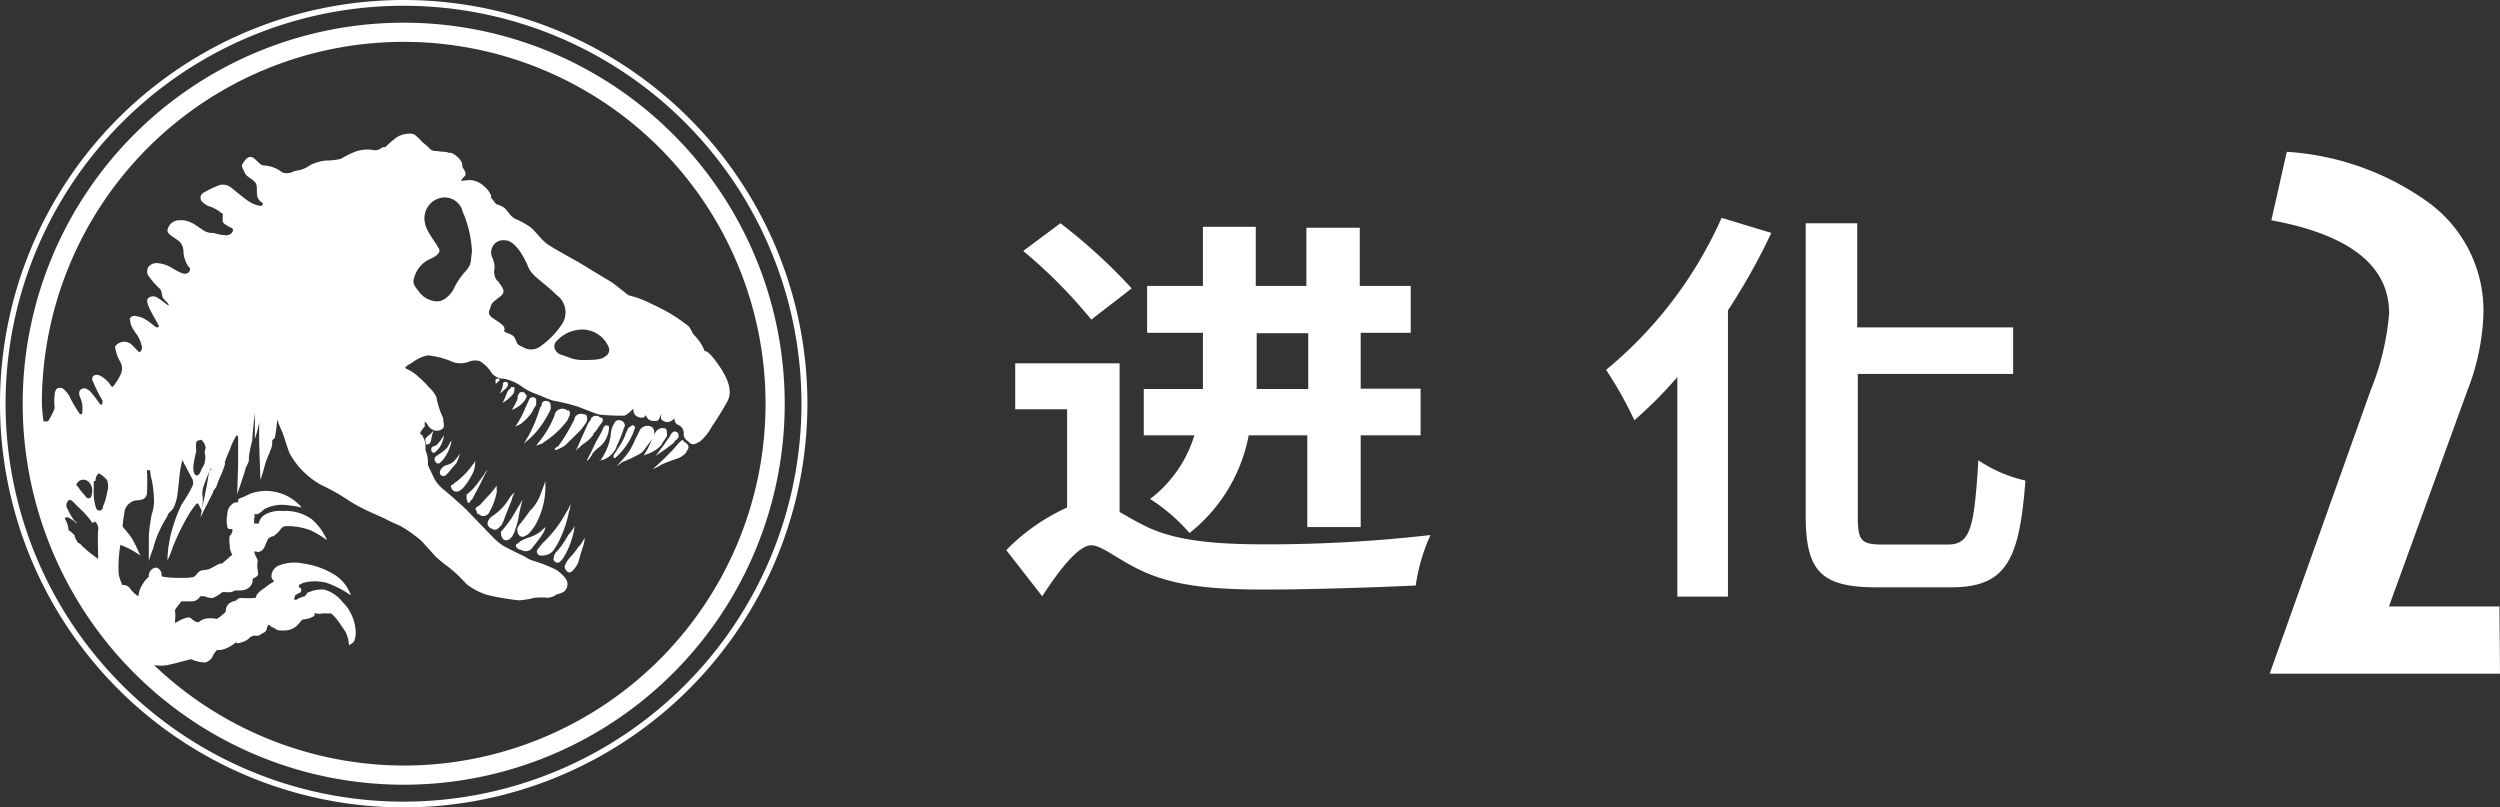
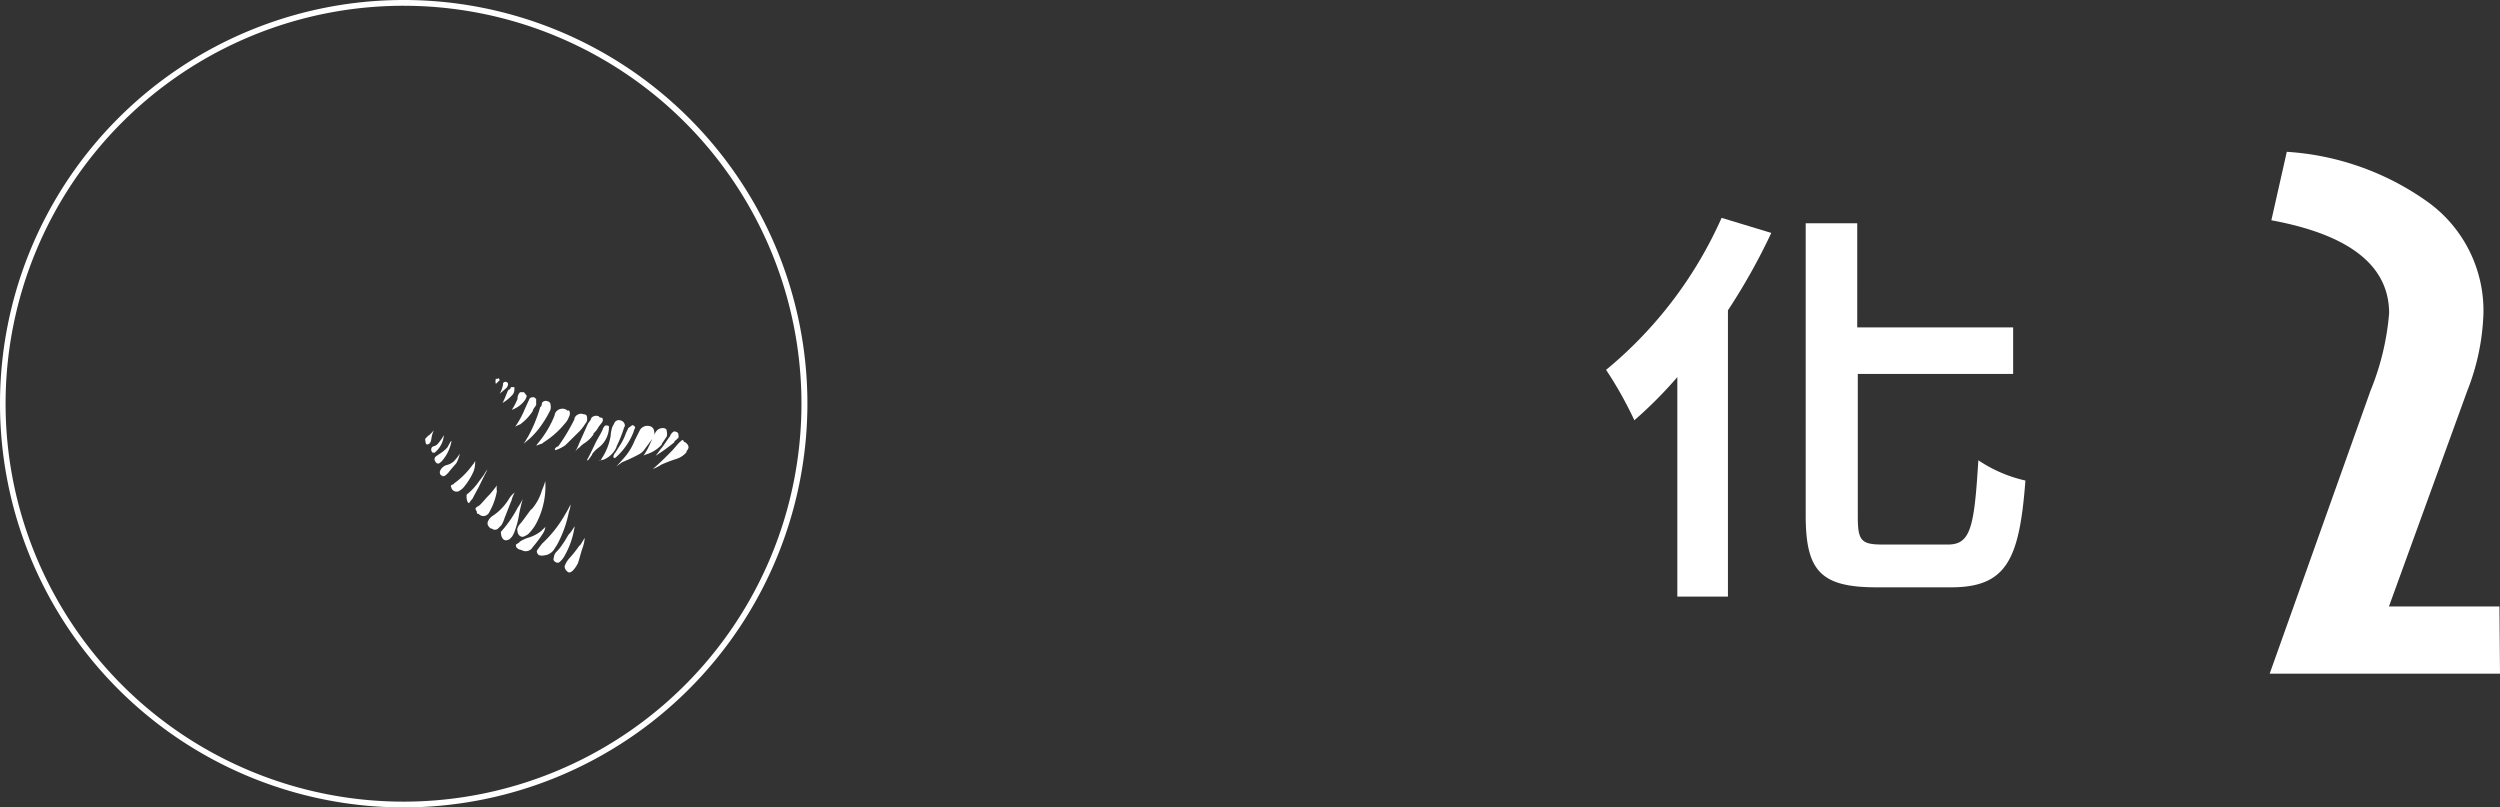
<svg xmlns="http://www.w3.org/2000/svg" viewBox="0 0 134.38 43.4">
  <rect x="0" y="0" width="134.38" height="43.4" fill="#333333" stroke="none" />
  <defs>
    <style>.e42a1e38-180c-4ad8-adf8-b060be53a518{fill:#fff;}</style>
  </defs>
  <g id="af8740e5-08c1-4e47-b81b-b0fc745e1739" data-name="f80f8d7c-4ad8-4dd0-b48c-b2d4fcd7c1c5">
    <path class="e42a1e38-180c-4ad8-adf8-b060be53a518" d="M21.7,43.4A21.7,21.7,0,1,1,43.4,21.7h0A21.72,21.72,0,0,1,21.7,43.4ZM21.7.31a21.39,21.39,0,1,0,21.38,21.4h0A21.39,21.39,0,0,0,21.7.31Z" />
-     <path class="e42a1e38-180c-4ad8-adf8-b060be53a518" d="M21.7,1.22A20.48,20.48,0,1,0,42.18,21.7,20.48,20.48,0,0,0,21.7,1.22ZM4,28a3.94,3.94,0,0,1-.36-.63.34.34,0,0,1,.06-.48h0c.13-.09.31.18.5.36a5.06,5.06,0,0,1,.67.72c.09.13.09.18.18.09s.27.22.23.4,0,1.58,0,1.58a6.18,6.18,0,0,1-.85-.68c-.09-.09-.09-.13-.23-.18a1.09,1.09,0,0,1-.2-.42,2.08,2.08,0,0,0-.32-.27A1.14,1.14,0,0,0,3.55,28c-.13-.18,0-.22.13-.18a2.31,2.31,0,0,1,.45.32A.18.18,0,0,0,4,28Zm.13-2a.39.39,0,0,1,.53-.17h0a.26.26,0,0,1,.14.11.65.65,0,0,1,.13.63c0,.23-.22.27-.31.14s-.32-.36-.36-.45-.22-.2-.13-.27Zm1-.14c0-.22.13-.45.22-.4a1.47,1.47,0,0,1,.41.36,1,1,0,0,1,0,.63,2.88,2.88,0,0,1-.22.76c0,.23-.23.32-.36.14a2.53,2.53,0,0,1-.14-1v-.5ZM21.7,41.15a19.51,19.51,0,0,1-13.42-5.4,2.17,2.17,0,0,0,.72,0c.63-.14,1.26-.32,1.26-.32a2,2,0,0,0,.77.18.64.64,0,0,0,.45-.45l.18-.22h.18a1.43,1.43,0,0,0,.5-.18c.18-.09.31-.22.36-.22s.05.09.23,0a1,1,0,0,0,.45-.22.37.37,0,0,1,.22-.14.45.45,0,0,1,.23,0c.09,0,.18-.09.36-.18s.13-.22.18-.31,0-.09.09-.09,0,0,.13.09a2,2,0,0,1,.32.18,1.88,1.88,0,0,0,.58,0,1,1,0,0,0,.54-.31c.09-.09.18-.27.32-.27a1.28,1.28,0,0,0,.54-.18.17.17,0,0,0,0-.14H17a.58.58,0,0,0,.32,0h.45c.22.09.58.67.81,1a2,2,0,0,1,.18.72l.13-.09c.14-.09.18-.13.23-.5A2.28,2.28,0,0,0,18.87,33a2,2,0,0,0-.45-.63,1.88,1.88,0,0,0-1-.68,1.72,1.72,0,0,0-.81.14.14.14,0,0,0-.13.13s-.05,0-.09.09a1.43,1.43,0,0,0-.27.09c-.09,0-.18.14-.27.09s0-.09,0-.18.27-.18.31-.22a.21.21,0,0,0,0-.23c-.05,0-.09,0-.09-.09s.05-.09.23-.18a2.45,2.45,0,0,1,1.26,0,5.34,5.34,0,0,1,1.3.67,2.12,2.12,0,0,0-.9-1.12,4.29,4.29,0,0,0-1.66-.59,2.25,2.25,0,0,0-1.26.09.64.64,0,0,0-.45.59c0,.18.13.22.13.27s-.13.09-.18.13a3.55,3.55,0,0,0-.31.23l-.14.09a1.52,1.52,0,0,0-.31.31c0,.05,0,.14-.09.14a4.33,4.33,0,0,1-.72,0,.32.32,0,0,0-.27.14c-.41.09-.5.27-.54.4s0,.14-.05.23a3.94,3.94,0,0,1-.45.36,1.52,1.52,0,0,0-.67,0,.92.92,0,0,0-.32.18s-.18,0-.36-.18-.4,0-.5,0l-.4.22v-.18a1.69,1.69,0,0,0,0-.45c-.05-.09.22-.36.27-.45a.17.17,0,0,1,.18-.09,3.38,3.38,0,0,0,.45,0,.5.5,0,0,0,.45-.27H11a.87.87,0,0,0,.45.09,2.33,2.33,0,0,0,.5-.31h.23a.71.71,0,0,0,.45-.09c.09,0,.09,0,.22,0a.87.87,0,0,0,.5-.13.53.53,0,0,0,.23-.45.09.09,0,0,1,.09-.09h0l.13-.09c.13-.09.05-.23.05-.36a1.14,1.14,0,0,1,0-.45c0-.14-.05-.14-.14-.36s0-.18.14-.14a.37.37,0,0,0,.31-.18c.09-.09.18-.45.27-.54a.49.49,0,0,1,.27-.13,1.6,1.6,0,0,0,.41-.41c.13-.13.18-.13.45-.13a3.59,3.59,0,0,1,1.12.22,5.11,5.11,0,0,1,.9.54,3.1,3.1,0,0,0-.81-1.12,2.38,2.38,0,0,0-1.57-.45,1.59,1.59,0,0,0-1,.22.69.69,0,0,0-.27.36c0,.14-.09.09-.13.09h-.14v-.27a.24.24,0,0,0,0-.23h.18a1.3,1.3,0,0,0,.36-.27,2.08,2.08,0,0,1,1.12-.23,7,7,0,0,1,.9.14,2.53,2.53,0,0,0-2.7-.77c-.13.05-.36.18-.5.23s-.22.09-.22.13V27s0,0-.13,0a.48.48,0,0,0-.23.13.7.7,0,0,0-.22.54,1.34,1.34,0,0,0,0,.63c0,.14.13.14.22.14s.05,0,.05.13a.43.43,0,0,1-.14.23,1.4,1.4,0,0,0,0,.5.87.87,0,0,0,.13.5c0,.09,0,0-.13.13s-.27.23-.36.32-.09,0-.27.09l-.41.22c-.18.09-.22.05-.4.09a.37.37,0,0,0-.27.14c-.09.09-.14.18-.23.22a2,2,0,0,1-.54.05H9.49A4.46,4.46,0,0,1,8.77,31c-.09,0-.09-.09-.09-.18s-.13-.31-.31-.31A.45.45,0,0,0,8,31H8a1.68,1.68,0,0,0-.41.54c-.13.22-.13.5-.18.5a2,2,0,0,1-.31-.27c-.09-.09-.14-.23-.27-.27a.33.33,0,0,0-.27-.05c0-.09-.09-.18-.18-.58a7,7,0,0,1,.09-1.58,4.4,4.4,0,0,1,1.07.57s-.23-.54-.41-.85-.54-.68-.54-.72a5.79,5.79,0,0,1,.09-.68.74.74,0,0,1,.77-.72c.36-.05.4-.18.45-.36a11.42,11.42,0,0,0,0-1.17c0-.09,0-.09.09-.09s.09.05.09.14a3.58,3.58,0,0,0,.09.45A6.29,6.29,0,0,1,8.28,27a2.56,2.56,0,0,1-.13.67A10,10,0,0,0,8,28.77v1.4a5.44,5.44,0,0,1,.23-.68,5.5,5.5,0,0,1,.27-.81A8.1,8.1,0,0,1,9,27.74c0-.14.22-.27.31-.41a2.3,2.3,0,0,0,.18-.5c.05-.13.14-1.08.18-1.44a5.21,5.21,0,0,1,.14-.67h0a2,2,0,0,0,.18.36s.27.54.36.68a.56.56,0,0,1,0,.36,8.37,8.37,0,0,1-.59,1,8.45,8.45,0,0,0-.58,1.62A6.39,6.39,0,0,0,9,30.12a4.27,4.27,0,0,0,.27-.67A12.74,12.74,0,0,1,10,27.91a5,5,0,0,1,.54-.81s.09-.09.13,0l.18.36a4.36,4.36,0,0,0,.05-.72,1.14,1.14,0,0,1,0-.45c0-.09.36-1,.41-1.08s.09,0,0,.05-.13.5-.18.76l-.36,1.8.68-1.35c0-.09.13-.22.18-.31a7.28,7.28,0,0,1,.31-.77c.05-.13.1-.26.14-.4s0-.09,0-.14c.08-.23.17-.45.27-.67a3.6,3.6,0,0,1,.36-.77.12.12,0,0,1,.09.05c0,.05,0,1.53,0,1.53l-.05,1.58s.45-1.31.45-1.4a3,3,0,0,0,.18-.41v-.22a6.25,6.25,0,0,1,.18-.86c0-.31.14-1.49.14-1.49h0v1.4a5.4,5.4,0,0,0,.23-.9h0v1c0,.28.07,2.11.07,2.11s.14-.41.23-.77.27-.67.31-.85a.75.75,0,0,0,.09-.41c0-.09,0-.13.14-.22a8.28,8.28,0,0,0,.13-1h0c.08.23.17.45.27.67s.27.86.41,1.17a4.22,4.22,0,0,0,.67.9,4.44,4.44,0,0,0,1,.77,11.12,11.12,0,0,1,1.31.72,7.65,7.65,0,0,0,1,.58c.27.14,1,.45,1.17.54s.54.27.77.36a5.7,5.7,0,0,1,.81.54,2.48,2.48,0,0,1,.58.54c.14.14.41.45.54.59a7.94,7.94,0,0,0,.72.58,8.11,8.11,0,0,1,.9.86,3.3,3.3,0,0,0,1.22.63,14.79,14.79,0,0,0,1.62.27,5,5,0,0,0,.86-.14,3.75,3.75,0,0,1,.67,0,.89.89,0,0,0,.5-.18c.41-.09.54-.22.58-.5s-.22-.54-.58-.81a8.47,8.47,0,0,0-1.26-.5,1.57,1.57,0,0,1-.45-.22c-.09-.05-.95-.45-1.17-.59a3.48,3.48,0,0,1-.59-.5l-1.35-1.4c-.18-.18-1-.92-1.3-1.15a2,2,0,0,1-.45-.54L23,25v-.27a1.94,1.94,0,0,0-.13-.54v-.32a1.47,1.47,0,0,0-.14-.4c0-.09-.09-.09-.13-.14h0v0a.08.08,0,0,1,0-.09h0a1.39,1.39,0,0,1,.23-.31V22.7c0-.09.14.09.18.18a.62.62,0,0,0,.41.27.46.46,0,0,0,.4-.14c.09-.09,0-.36,0-.54a4.44,4.44,0,0,1-.27-.72,2.59,2.59,0,0,1-.09-.4,1.68,1.68,0,0,0-.41-.54,4.59,4.59,0,0,0-.54-.54,2.32,2.32,0,0,0-.67-.45c-.18-.09.18-.23.36-.36A2,2,0,0,1,23,19.1a4.5,4.5,0,0,1,1.35.36,1.25,1.25,0,0,0,.81,0,.91.91,0,0,1,.63-.05,2.07,2.07,0,0,1,.67.68.87.87,0,0,0,.63.27,2.33,2.33,0,0,1,1,.45,3.4,3.4,0,0,0,.81.4c.13.05.54.23.81.32a11.69,11.69,0,0,1,1.3.31c.27.09,1,.41,1.26.45a11.48,11.48,0,0,0,1.31.05A1.49,1.49,0,0,0,34,22c.09-.05,0,0,.09.22s.36.23.45.23.18-.14.18-.14a.41.41,0,0,0,.09.18c.09.13.27.14.45.14s.22-.27.27-.36,0,0,0,.13,0,.18.23.27.5-.18.5-.18a.33.33,0,0,0,.22.36.48.48,0,0,1,.27.5c0,.23.18.32.32.45s.31.09.58-.09a2.77,2.77,0,0,0,.63-.81c.29-.42.56-.86.81-1.31.41-.72-.22-1.66-.67-2.25s-.54-.45-.54-.45a2.37,2.37,0,0,0-.54-.85c-.18-.18-.09-.18-.32-.5a9,9,0,0,0-1.93-1.17,5.46,5.46,0,0,0-1.31-.5c-.13-.09-.76-.63-1.08-.81s-1.48-.9-1.66-1-1.31-.72-1.62-.94-.63-.68-.9-.9a4.28,4.28,0,0,0-.81-.45c-.23-.09-.41-.41-.54-.54a1,1,0,0,0-.41-.23c-.13,0-.22-.22-.31-.31s-.05-.09-.05-.18A1.28,1.28,0,0,0,26,10a1.16,1.16,0,0,0-.72-.32,4.23,4.23,0,0,0-.5.05A.88.88,0,0,1,25,9.45c.09-.18-.09-.36-.13-.45s0-.09-.05-.27a1.14,1.14,0,0,0-.54-.5c-.09-.05-.13,0-.13,0-.18-.09-.23-.05-.5-.09s-.41,0-.54-.14a3.52,3.52,0,0,0-.41-.36,3.06,3.06,0,0,0-.36-.36c-.18-.18-.72-.09-1,.09a5.3,5.3,0,0,0-.63.54.33.33,0,0,0-.27.09.59.59,0,0,1-.45.05,2.09,2.09,0,0,0-.86.09,5.08,5.08,0,0,0-.81.4,3.72,3.72,0,0,1-.81.09,2.58,2.58,0,0,0-.81.23,1.72,1.72,0,0,1-.72.31c-.18,0-.31.14-.54.14a.52.52,0,0,1-.4-.14,1.78,1.78,0,0,0-.77-.27c-.27,0-.27-.09-.58-.36s-.5.05-.63.23,0,.27.09.5.36.31.54.5.09.5.13.72a.52.52,0,0,0,.27.4c.09.09,0,.18-.09.18a1.52,1.52,0,0,1-.58-.22c-.18-.09-.77-.59-1-.77a.71.71,0,0,0-.63-.13,5.28,5.28,0,0,0-.76.36c-.27.13-.27.27-.23.45a1,1,0,0,0,.54.36,2.23,2.23,0,0,1,.54.31c.14.09.09.09.09.18v.27c0,.14.27.27.45.36s.09.18.05.27a.43.43,0,0,1-.32.14,3.14,3.14,0,0,1-.68-.13.87.87,0,0,1-.45-.09c-.18-.09-.58-.41-.72-.45a1.21,1.21,0,0,0-.67-.14.63.63,0,0,0-.59.41c-.09.18,0,.27.09.36s.27.18.5.36a.74.74,0,0,1,.23.54,1.6,1.6,0,0,0,.18.67c.09.18.18.23.18.27a.25.25,0,0,1-.14.23c-.14.09-.36,0-.76-.23a1.83,1.83,0,0,0-.9-.31.56.56,0,0,0-.45.22.45.45,0,0,0,0,.45,4.28,4.28,0,0,0,.63.72c.09.09.09.27.13.41s.27.31.32.4,0,.09-.05.05A6.32,6.32,0,0,0,8.46,16,.41.41,0,0,0,8,16c-.14.09-.09.27,0,.5s.54,1,.54,1,0,.14-.13.09-.27-.22-.5-.36A1.3,1.3,0,0,0,7.34,17a.29.29,0,0,0-.38.16H7a.09.09,0,0,0,0,.07c0,.22.13.45.36.76a1.68,1.68,0,0,1,.27.68.3.3,0,0,1-.14.27s0,0-.36-.36a.59.59,0,0,0-.82-.08h0c-.14.09-.14.18-.09.32a2.05,2.05,0,0,0,.27.67.77.77,0,0,1,0,.63,3.21,3.21,0,0,1-.36.59c-.09.13-.13.09-.18,0a1.56,1.56,0,0,0-.4-.41c-.23-.18-.41-.18-.54-.09a.27.27,0,0,0,0,.32,7.18,7.18,0,0,0,.5,1c0,.09,0,.27-.09.22s-.22-.31-.5-.63-.45-.27-.58-.18-.09.32,0,.5a1.26,1.26,0,0,1,.09.54c0,.27,0,.32-.14.27a6.2,6.2,0,0,1-.58-1c-.32-.45-.41-.4-.54-.4s-.23.18-.23.36a2.89,2.89,0,0,0,0,.72,3.22,3.22,0,0,1-.23.5c-.09.18-.13.22-.18.22H2.34a8.44,8.44,0,0,1-.09-1,19.45,19.45,0,1,1,19.46,19.5ZM11,24.32a1,1,0,0,1,0,.54c0,.13-.09.18-.18.4s-.18.36-.31.27-.14-.4-.09-.67.09-.45.13-.63a1.38,1.38,0,0,1,0-.45c0-.09.22-.14.27-.14a.67.67,0,0,1,.22.36C11.09,24.09,11,24.18,11,24.32Zm12.56-11c-.09-.23-.67-.9-.72-1.35a1.12,1.12,0,0,1,.63-1.26,1,1,0,0,1,1.32.45.83.83,0,0,1,.08.22,6,6,0,0,1,.5,2.16c-.09.54,0,.63-.31,1a4,4,0,0,0-.63.9c-.09.22-.45.76-.95.76a1.27,1.27,0,0,1-1-.58c-.27-.32-.32-.45-.18-.81a1.53,1.53,0,0,1,.76-.86c.41-.18.63-.36.54-.58Zm3.15,1.75a.78.78,0,0,1-.13-.63,1.21,1.21,0,0,0-.09-.53.69.69,0,0,1,0-.68.65.65,0,0,1,.67-.31c.5,0,1,.85,1.22,1.4s.81.81,1.53,1.53a1.15,1.15,0,0,1,.28,1.6h0A4.53,4.53,0,0,1,29,18.65a.82.82,0,0,1-.9,0c-.36-.13-.32-.27-.41-.45s-.22-.22-.45-.31-.09-.14-.13-.27-.18-.23-.59-.5-.18-.45-.13-.68.36-.36.58-.58,0-.45-.18-.72ZM31,17.74a1.55,1.55,0,0,1,1.71.9.4.4,0,0,1-.2.53h0c-.18.18-.72.18-1.12.18a2,2,0,0,1-.68-.09l-.5-.18a.54.54,0,0,1-.4-.36.4.4,0,0,1,.13-.41A1.88,1.88,0,0,1,31,17.74Z" />
    <path class="e42a1e38-180c-4ad8-adf8-b060be53a518" d="M29,29.85a.61.61,0,0,0,.27,0,.71.71,0,0,0,.54-.36c.05-.09.09-.13.14-.22a6.18,6.18,0,0,0,.63-1.76,1.37,1.37,0,0,0,.09-.4,4.82,4.82,0,0,1-.27.5,6.55,6.55,0,0,1-1.26,1.61L29,29.4l-.13.18C28.83,29.63,28.87,29.8,29,29.85Zm-2.61-1.44h.05a.24.24,0,0,0,.33,0h0l.18-.18a1.65,1.65,0,0,0,.18-.41c.13-.31.22-.58.36-.9a1.69,1.69,0,0,1,.18-.45,1.22,1.22,0,0,0-.32.36,2.89,2.89,0,0,1-.81.86,1,1,0,0,0-.22.18c-.16.22-.16.36.06.54Zm.68.58c.09.09.18.05.31,0l.14-.14a1.44,1.44,0,0,0,.18-.4,4,4,0,0,0,.18-.68,8,8,0,0,1,.22-.94s-.22.4-.27.45a6.15,6.15,0,0,1-.9,1.3.14.14,0,0,0,0,.09.51.51,0,0,0,.13.33Zm.76.5c.05.05.14.05.23.09a.43.43,0,0,0,.58-.18,6.14,6.14,0,0,0,.54-.72.84.84,0,0,0,.14-.4c0,.09-.18.18-.18.22a2,2,0,0,1-.77.41,1.88,1.88,0,0,0-.45.22c0,.05-.13.09-.18.14a.17.17,0,0,0,.09.21h0Zm-2.07-1.84a.33.33,0,0,0,.45,0,.27.27,0,0,0,.09-.12,3.48,3.48,0,0,0,.41-1.13.81.81,0,0,1,0-.31,6.25,6.25,0,0,1-.4.5c-.14.13-.36.4-.5.54s-.36.13-.18.36c0,.09,0,.13.09.13Zm-1.08-1.26a1,1,0,0,0,.23-.18,3.66,3.66,0,0,0,.54-.86,1.41,1.41,0,0,0,.09-.58.64.64,0,0,1-.14.22,4.31,4.31,0,0,1-1,1c0,.05-.09.05-.14.09a.09.09,0,0,0,0,.12h0a.28.28,0,0,0,.33.22h0a.17.17,0,0,0,.12-.05Zm5.18,3.82a.18.18,0,0,0,.22,0,1.18,1.18,0,0,0,.23-.27,4.45,4.45,0,0,0,.58-1.66,4,4,0,0,1-.27.4c-.05,0-.22.36-.36.54a2.54,2.54,0,0,1-.36.45.48.48,0,0,0-.13.32C29.72,30.07,29.77,30.16,29.86,30.21Zm.67.54c.09.05.18,0,.27-.09a1.56,1.56,0,0,0,.27-.4c.09-.27.14-.5.23-.77a2,2,0,0,0,.13-.58l-.22.36-.09.09a6,6,0,0,1-.5.63,1.29,1.29,0,0,0-.27.45c0,.13.09.26.19.31ZM25.26,27c0-.05.09-.14.13-.18.14-.27.32-.59.45-.86s.32-.63.36-.72a1.27,1.27,0,0,0-.18.27l-.27.36a3.28,3.28,0,0,1-.67.72v.09a.61.61,0,0,0,.09.36Zm-1.49-1.4a.29.29,0,0,0,.18-.05l.14-.13c.13-.18.31-.36.45-.54a2.3,2.3,0,0,0,.18-.5,2.26,2.26,0,0,1-.23.31A.83.83,0,0,1,24,25a.54.54,0,0,0-.36.36c0,.13.05.22.18.22Zm-.13-.72a.7.7,0,0,0,.18-.18,2.17,2.17,0,0,0,.45-1c-.05,0-.14.22-.23.36a2,2,0,0,1-.45.36l-.18.13a.2.2,0,0,0,0,.27.15.15,0,0,0,.21.08h0Zm-.32-.54a.11.11,0,0,0,.09-.05,1.35,1.35,0,0,0,.45-.9,2.54,2.54,0,0,1-.36.5c-.09.09-.22.09-.27.14a.2.2,0,0,0,0,.27s.05.09.09,0Zm-.27-.95-.18.18a.17.17,0,0,0,0,.14s0,.18.09.18.09-.05.13-.05c.14-.18.05-.31.23-.72a1.89,1.89,0,0,1-.27.29Zm5.49,4c-.18.23-.36.5-.54.72a.81.81,0,0,0-.18.27.28.28,0,0,0,0,.18c0,.18.18.36.36.27a1,1,0,0,0,.22-.13,2.41,2.41,0,0,0,.41-.54,4.29,4.29,0,0,0,.5-2.3,4.24,4.24,0,0,1-.18.5,2.7,2.7,0,0,1-.54,1Zm5.86-3a.87.87,0,0,0,.27-.27l.4-.54a.47.47,0,0,0,.09-.41.3.3,0,0,0-.27-.27.46.46,0,0,0-.5.23l-.27.54a3.17,3.17,0,0,1-.54.9s-.31.36-.45.5l.32-.23A8.25,8.25,0,0,0,34.4,24.39Zm-3.87-2.3a.43.43,0,0,0-.6,0,.37.37,0,0,0-.12.24A5.38,5.38,0,0,1,29,23.72l-.18.23c.05,0,.23-.09.27-.09s.09-.05.14-.09a4.69,4.69,0,0,0,1.13-1,1,1,0,0,0,.22-.36.37.37,0,0,0,.05-.23.14.14,0,0,0-.09-.13Zm-.68,2.11a2,2,0,0,0,.54-.27l.77-.76a2.45,2.45,0,0,0,.31-.41.31.31,0,0,0,.09-.18c0-.18,0-.31-.18-.31a.38.38,0,0,0-.5.21h0v.05A10.29,10.29,0,0,1,30,24c-.09,0-.14.09-.18.13Zm3.29-.2a7.19,7.19,0,0,0,.4-1,.44.44,0,0,0,.05-.13.3.3,0,0,0-.23-.27.27.27,0,0,0-.31.09l-.14.27a2.1,2.1,0,0,0-.09.5,3.19,3.19,0,0,1-.5,1.22.09.09,0,0,1-.09.09c-.09,0,.14-.05.18-.05a1.28,1.28,0,0,0,.72-.67Zm-3.7-2.43a.25.25,0,0,0-.31.09s0,.18-.09.22a7.9,7.9,0,0,1-.67,1.62c-.05.05-.09.18-.23.36l.36-.31a4.23,4.23,0,0,0,.59-.68,5.57,5.57,0,0,0,.5-.85.62.62,0,0,0,0-.27.18.18,0,0,0-.18-.18Zm2.44,1.75a1.35,1.35,0,0,0,.31-.4c.05-.05.14-.18.18-.23s.05-.18,0-.22-.14,0-.18-.09a.35.35,0,0,0-.41.09c0,.09-.13.22-.18.31-.18.41-.45,1-.5,1.13a2.42,2.42,0,0,1-.18.36s.14-.18.23-.22a1.18,1.18,0,0,1,.27-.23,1.7,1.7,0,0,0,.5-.5Zm5,.95c.18-.18.18-.32-.05-.5a.09.09,0,0,1-.09-.09.08.08,0,0,0-.11,0h0l-.14.13c-.13.14-.27.32-.4.45-.32.33-.65.65-1,.95a2.38,2.38,0,0,0,.45-.23,7.14,7.14,0,0,1,.81-.31,1.17,1.17,0,0,0,.58-.4Zm-1.31-.41.27-.4a.62.62,0,0,0,0-.27c0-.14-.09-.18-.22-.18a.44.44,0,0,0-.31.13.79.79,0,0,0-.14.23c-.18.36-.18.4-.36.76-.07.12-.14.25-.22.36a1.23,1.23,0,0,1,.22-.09,1.84,1.84,0,0,0,.76-.5Zm-2.52.77a3.57,3.57,0,0,0,1-1.4.92.92,0,0,1,.09-.23c0-.09-.13-.18-.18-.13a2,2,0,0,1-.18.13l-.13.27a3,3,0,0,1-.36.72c-.09.14-.14.23-.23.36a.35.35,0,0,0-.09.23h0Zm-4.32-3.28c-.09,0-.23,0-.27.09l-.23.5a4.83,4.83,0,0,1-.54,1,1.31,1.31,0,0,1,.27-.13,2.74,2.74,0,0,0,.68-.72c0-.09.13-.23.18-.32v-.32s-.05-.06-.09-.06Zm3.1,3.06a1.54,1.54,0,0,1,.36-.36,1.41,1.41,0,0,0,.54-1v-.13c0-.05-.14-.05-.18-.05s-.14.14-.14.18c-.09.23-.27.5-.36.68s-.36.76-.5,1c.05.09.18-.18.27-.27Zm4.63-.86a.41.41,0,0,0,0-.22c0-.09-.14-.14-.23-.14a.46.46,0,0,0-.22.27c-.09.09-.36.54-.5.68a4.22,4.22,0,0,1-.27.36,10.13,10.13,0,0,0,1-.72c0-.09.15-.14.19-.23Zm-8.28-2.47s-.18,0-.22,0a.45.45,0,0,0-.14.36,3.32,3.32,0,0,1-.31.59,1.49,1.49,0,0,0,.72-.54.92.92,0,0,0,.09-.23c-.05,0-.09-.14-.14-.14Zm-.72-.27a.15.15,0,0,1-.09.13c-.09,0-.18.41-.36.72a2.15,2.15,0,0,0,.5-.4.43.43,0,0,0,.14-.32v-.13s-.09,0-.14,0Zm-.22-.27a.15.15,0,0,0-.2.06h0v.06a1.43,1.43,0,0,1-.18.5s.27-.22.36-.31.14-.27,0-.32Zm-.45-.18h-.14a.62.62,0,0,0,0,.27.4.4,0,0,0,.13-.13c.09,0,.09-.14,0-.19Z" />
  </g>
  <g id="b7804f58-4bf1-4cdb-a2f5-353294880aea" data-name="Layer 2">
-     <path class="e42a1e38-180c-4ad8-adf8-b060be53a518" d="M60.18,27.52c.39.22.82.48,1.35.74,1.64.83,3.85,1,6.52,1a77.38,77.38,0,0,0,8.84-.5,9.87,9.87,0,0,0-.79,2.71c-1.74.09-5.69.22-8.14.22-3.06,0-5.08-.24-6.84-1.13C60,30,59.19,29.31,58.66,29.31c-.72,0-1.78,1.42-2.64,2.74l-1.93-2.48a10.76,10.76,0,0,1,3.27-2.29V22H54.57V19.53h5.61ZM58.66,17.18A26.89,26.89,0,0,0,55,13.49L57,12a29.83,29.83,0,0,1,3.83,3.5Zm8.46,6.22a8.77,8.77,0,0,1-3.18,5.25,9.88,9.88,0,0,0-2.12-1.83A6.75,6.75,0,0,0,64.2,23.4H61.48V20.91h3.18c0-.57,0-1.1,0-1.65V17.89h-3V15.37h3V12.19h2.84v3.18h2.72V12.24h2.87v3.13h2.74v2.52H73.14v3h3.22V23.4H73.14v4.93H70.27V23.4Zm.43-4.09c0,.52,0,1,0,1.6h2.77v-3H67.55Z" />
    <path class="e42a1e38-180c-4ad8-adf8-b060be53a518" d="M95.21,12.52a33.14,33.14,0,0,1-2.33,4.16V32.07H90.16V20.27a23,23,0,0,1-2.31,2.32,20.65,20.65,0,0,0-1.52-2.71,22.31,22.31,0,0,0,6.21-8.17Zm9.49,16.75c1.23,0,1.42-.92,1.64-4.53a7.45,7.45,0,0,0,2.53,1.09c-.32,4.23-1,5.74-4,5.74h-4c-3,0-3.81-.88-3.81-3.86V12h2.77V17.6h8.38v2.5H99.86v7.66c0,1.29.17,1.51,1.33,1.51Z" />
    <path class="e42a1e38-180c-4ad8-adf8-b060be53a518" d="M134.38,36.21H122L127.42,21a14,14,0,0,0,1-4.16q0-3.83-6.33-5l.83-3.68a14.61,14.61,0,0,1,7.57,2.69,7.2,7.2,0,0,1,3,6,12.34,12.34,0,0,1-.87,4.16l-4.21,11.59h5.94Z" />
  </g>
</svg>